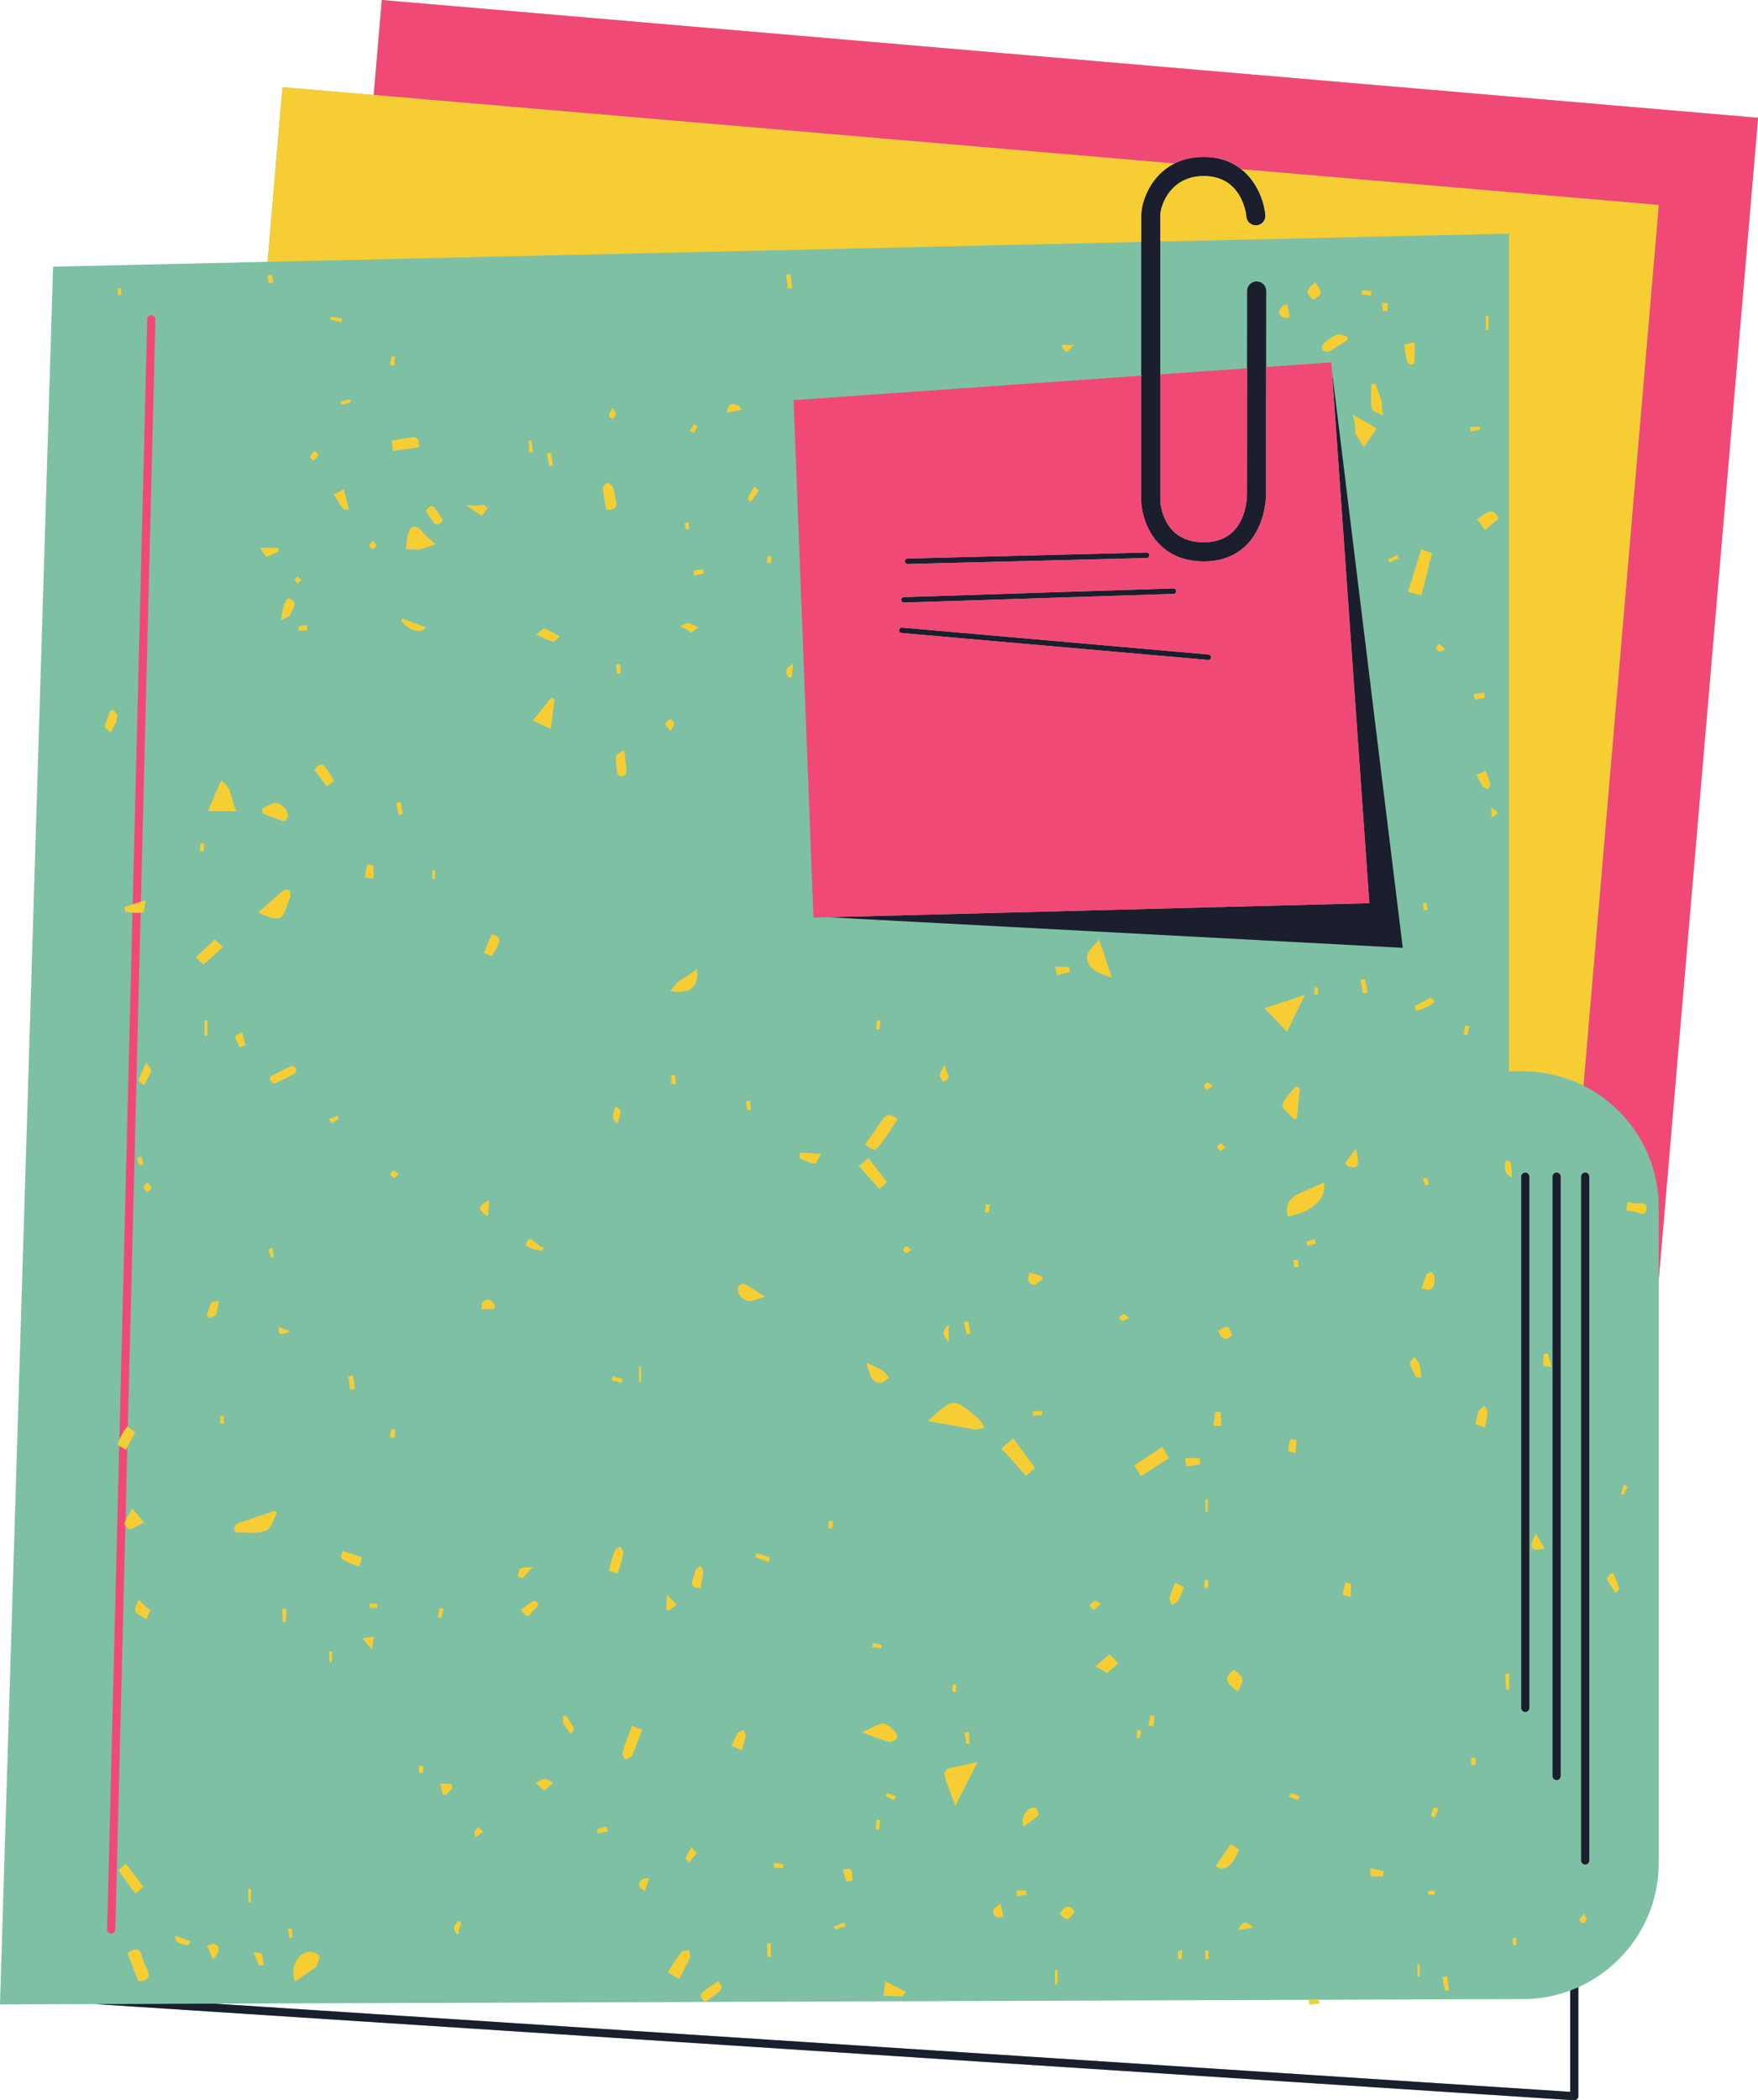
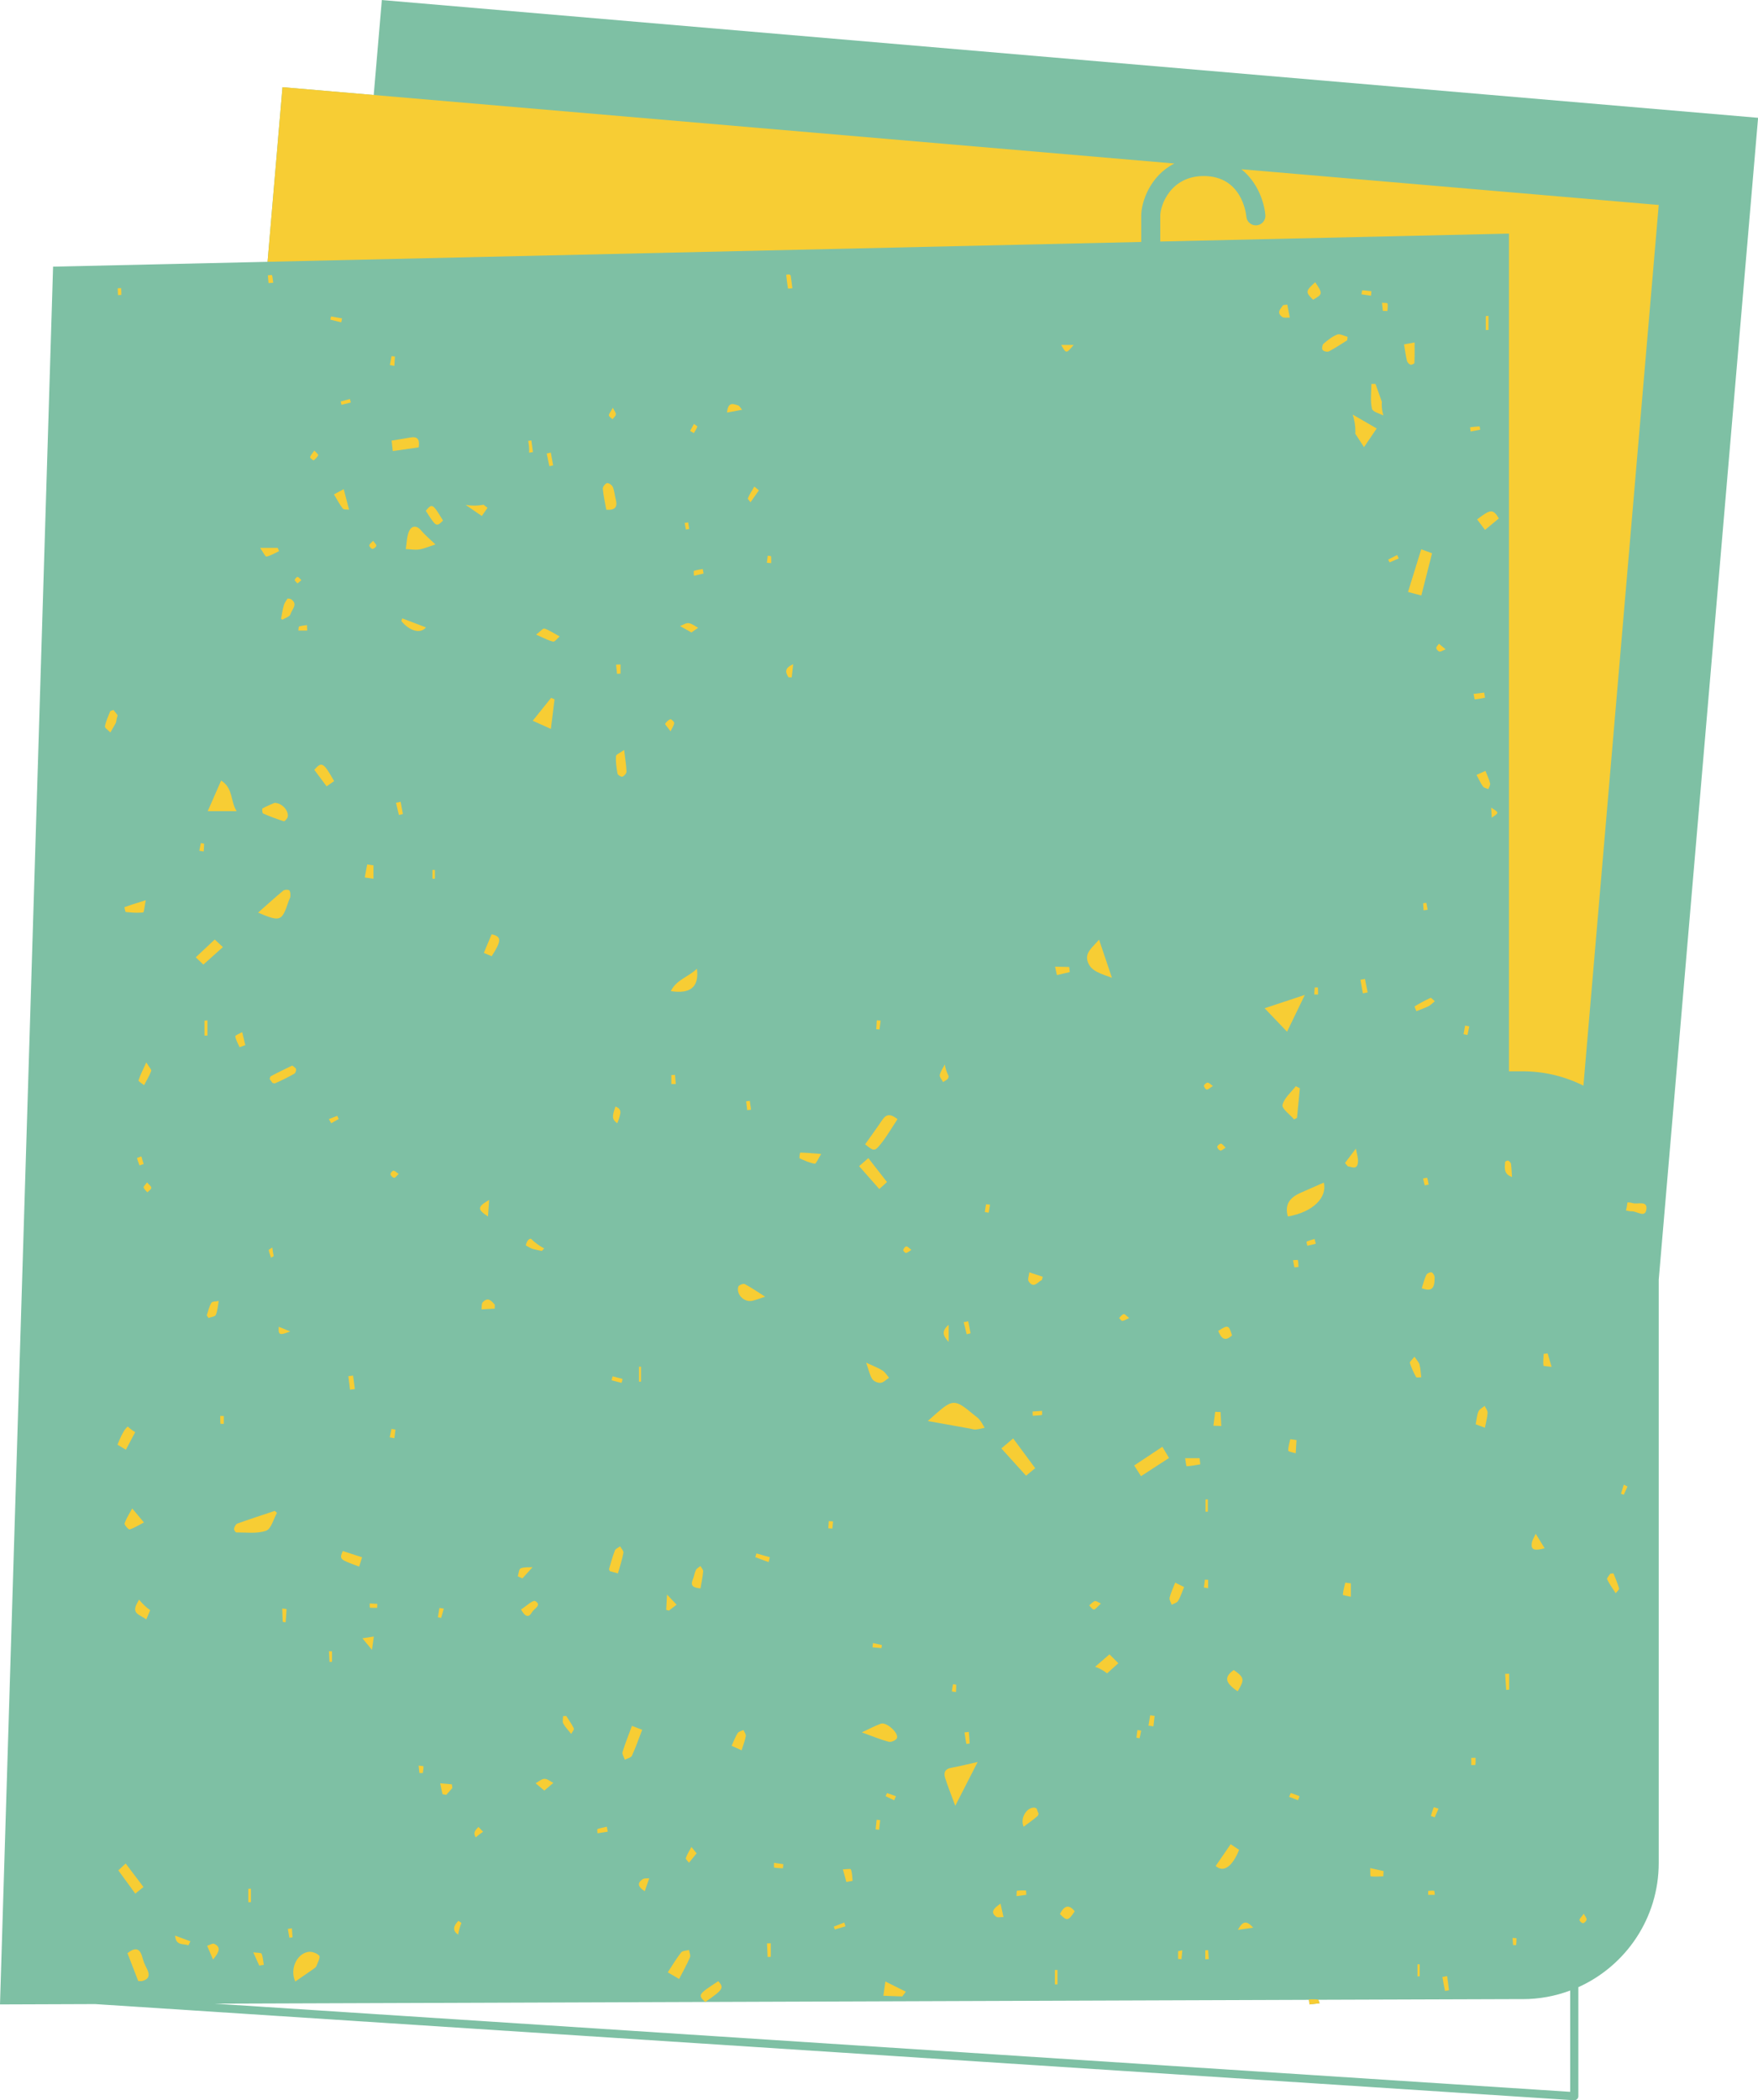
<svg xmlns="http://www.w3.org/2000/svg" height="498.1" preserveAspectRatio="xMidYMid meet" version="1.0" viewBox="0.0 0.0 417.1 498.1" width="417.1" zoomAndPan="magnify">
  <defs>
    <clipPath id="a">
      <path d="M 0 0 L 417.121 0 L 417.121 498.078 L 0 498.078 Z M 0 0" />
    </clipPath>
    <clipPath id="b">
-       <path d="M 22 37 L 378 37 L 378 498.078 L 22 498.078 Z M 22 37" />
-     </clipPath>
+       </clipPath>
    <clipPath id="c">
-       <path d="M 25 0 L 417.121 0 L 417.121 459 L 25 459 Z M 25 0" />
-     </clipPath>
+       </clipPath>
  </defs>
  <g>
    <g clip-path="url(#a)" id="change1_1">
      <path d="M 372.543 496.082 L 50.918 475.172 L 167.316 474.766 L 167.328 474.773 C 167.34 474.773 167.348 474.766 167.348 474.766 L 310.566 474.262 C 310.609 474.629 310.648 474.984 310.684 475.352 C 311.484 475.258 312.281 475.172 313.086 475.078 C 312.973 474.816 312.879 474.391 312.754 474.25 L 358.016 474.098 L 361.246 474.098 C 365.219 474.098 369.027 473.375 372.543 472.055 Z M 90.594 0.008 L 88.668 22.527 L 67.016 20.68 L 63.48 62.09 L 12.594 63.238 L 0 475.352 L 22.562 475.27 L 373.453 498.078 L 373.516 498.078 C 373.754 498.078 373.996 497.996 374.172 497.816 C 374.371 497.641 374.477 497.379 374.477 497.117 L 374.477 471.262 C 385.723 466.199 393.547 454.914 393.547 441.797 L 393.547 303.492 L 417.121 27.938 L 90.594 0.008" fill="#7ec0a4" />
    </g>
    <g clip-path="url(#b)" id="change2_1">
-       <path d="M 285.59 41.75 C 294.531 41.75 295.617 50.41 295.711 51.395 C 295.824 52.637 296.926 53.555 298.16 53.441 C 299.402 53.332 300.324 52.234 300.215 50.992 C 299.949 47.949 298.375 43.188 294.512 40.137 C 292.328 38.41 289.422 37.227 285.59 37.227 C 282.832 37.227 280.535 37.82 278.629 38.777 C 272.871 41.672 270.762 47.902 270.762 51.191 L 270.762 118.762 C 270.762 118.789 270.762 118.82 270.762 118.852 C 270.957 123.789 274.305 133.137 285.59 133.137 C 289.758 133.137 293.176 131.828 295.742 129.254 C 300.344 124.637 300.371 117.621 300.371 117.336 L 300.398 87.02 L 300.414 69.008 C 300.414 67.758 299.402 66.742 298.152 66.742 C 298.152 66.742 298.152 66.742 298.148 66.742 C 296.902 66.742 295.891 67.754 295.891 69.004 L 295.875 87.336 L 295.848 117.336 C 295.844 118.488 295.531 128.613 285.59 128.613 C 276.133 128.613 275.344 119.867 275.281 118.707 L 275.281 51.191 C 275.281 48.672 277.727 41.75 285.59 41.75 Z M 215.352 133.754 C 215.355 133.754 215.359 133.754 215.367 133.754 L 272.055 132.328 C 272.41 132.32 272.691 132.023 272.684 131.668 C 272.676 131.316 272.387 131.039 272.035 131.039 C 272.031 131.039 272.027 131.039 272.02 131.039 L 215.336 132.461 C 214.977 132.473 214.695 132.77 214.703 133.125 C 214.715 133.477 215.004 133.754 215.352 133.754 Z M 214.469 142.898 C 214.477 142.898 214.48 142.898 214.488 142.898 L 278.438 140.84 C 278.793 140.824 279.074 140.527 279.062 140.172 C 279.051 139.82 278.766 139.547 278.418 139.547 C 278.41 139.547 278.402 139.547 278.398 139.547 L 214.445 141.609 C 214.09 141.617 213.812 141.918 213.824 142.273 C 213.832 142.621 214.117 142.898 214.469 142.898 Z M 286.734 155.219 L 214.016 148.836 C 213.668 148.805 213.348 149.066 213.312 149.426 C 213.285 149.777 213.547 150.094 213.902 150.125 L 286.621 156.504 C 286.641 156.508 286.66 156.508 286.68 156.508 C 287.012 156.508 287.293 156.254 287.32 155.914 C 287.352 155.562 287.09 155.246 286.734 155.219 Z M 196.492 217.523 L 196.488 217.527 L 332.816 224.773 L 316.02 87.953 L 316.016 87.953 L 324.883 214.188 Z M 361.891 405.996 C 362.426 405.996 362.855 405.566 362.855 405.027 L 362.855 279.059 C 362.855 278.527 362.426 278.09 361.891 278.09 C 361.355 278.09 360.918 278.527 360.918 279.059 L 360.918 405.027 C 360.918 405.566 361.355 405.996 361.891 405.996 Z M 368.348 421.18 C 368.348 421.715 368.781 422.148 369.316 422.148 C 369.855 422.148 370.285 421.715 370.285 421.18 L 370.285 279.047 C 370.285 278.512 369.855 278.074 369.316 278.074 C 368.781 278.074 368.348 278.512 368.348 279.047 Z M 377.07 279.047 C 377.07 278.512 376.637 278.074 376.102 278.074 C 375.566 278.074 375.133 278.512 375.133 279.047 L 375.133 441.207 C 375.133 441.742 375.566 442.18 376.102 442.18 C 376.637 442.18 377.07 441.742 377.07 441.207 Z M 374.477 471.262 L 374.477 497.117 C 374.477 497.379 374.371 497.641 374.172 497.816 C 373.996 497.996 373.754 498.078 373.516 498.078 L 373.453 498.078 L 22.562 475.27 L 50.918 475.172 L 372.543 496.082 L 372.543 472.055 C 373.199 471.816 373.852 471.543 374.477 471.262" fill="#1a1e2d" />
-     </g>
+       </g>
    <g clip-path="url(#c)" id="change3_1">
      <path d="M 26.371 458.555 C 26.379 458.555 26.387 458.555 26.395 458.555 C 26.918 458.555 27.348 458.137 27.363 457.605 L 29.746 361.793 C 29.613 361.586 29.527 361.391 29.559 361.277 C 29.617 361.09 29.699 360.906 29.777 360.719 L 30.211 343.16 C 30.098 343.379 29.984 343.586 29.867 343.809 C 29.27 343.449 28.766 343.145 28.281 342.855 L 25.426 457.559 C 25.41 458.094 25.836 458.539 26.371 458.555 Z M 30.301 338.309 C 30.312 338.316 30.324 338.324 30.332 338.332 L 33.367 216.434 C 32.727 216.473 32.078 216.465 31.43 216.422 L 28.316 341.539 C 29.008 339.91 29.645 338.848 30.301 338.309 Z M 36.871 75.762 C 36.887 75.227 36.461 74.781 35.926 74.77 C 35.379 74.746 34.945 75.18 34.93 75.715 L 31.477 214.469 C 32.074 214.277 32.719 214.074 33.43 213.855 Z M 287.324 155.914 C 287.355 155.559 287.094 155.246 286.738 155.215 L 214.012 148.836 C 213.664 148.801 213.352 149.062 213.32 149.418 C 213.289 149.773 213.551 150.09 213.906 150.117 L 286.625 156.5 C 286.645 156.512 286.652 156.512 286.676 156.512 C 287.012 156.512 287.293 156.25 287.324 155.914 Z M 213.82 142.273 C 213.832 142.621 214.113 142.902 214.473 142.902 C 214.473 142.902 214.48 142.902 214.492 142.902 L 278.434 140.84 C 278.789 140.82 279.07 140.527 279.062 140.172 C 279.051 139.816 278.77 139.547 278.41 139.547 C 278.41 139.547 278.402 139.547 278.391 139.547 L 214.449 141.605 C 214.094 141.617 213.812 141.918 213.82 142.273 Z M 214.699 133.121 C 214.711 133.48 215.004 133.75 215.352 133.75 C 215.359 133.75 215.359 133.75 215.371 133.75 L 272.055 132.328 C 272.41 132.316 272.691 132.023 272.68 131.668 C 272.672 131.312 272.387 131.039 272.031 131.039 L 272.02 131.039 L 215.34 132.465 C 214.973 132.473 214.699 132.766 214.699 133.121 Z M 324.887 214.188 L 196.488 217.523 L 192.996 217.617 L 188.27 94.891 L 270.758 89.098 L 270.758 118.762 C 270.758 118.793 270.758 118.824 270.766 118.855 C 270.953 123.793 274.301 133.133 285.59 133.133 C 289.762 133.133 293.172 131.824 295.746 129.254 C 300.348 124.641 300.367 117.621 300.367 117.34 L 300.398 87.016 L 315.867 85.938 L 316.016 87.957 Z M 285.59 128.613 C 295.531 128.613 295.844 118.488 295.848 117.336 L 295.875 87.336 L 275.281 88.781 L 275.281 118.707 C 275.344 119.867 276.133 128.613 285.59 128.613 Z M 278.629 38.777 L 88.664 22.527 L 90.594 0.004 L 417.117 27.938 L 393.547 303.492 L 393.547 286.359 C 393.547 273.711 386.27 262.766 375.68 257.465 L 393.547 48.609 L 294.512 40.137 C 292.328 38.41 289.422 37.227 285.59 37.227 C 282.832 37.227 280.535 37.82 278.629 38.777" fill="#f14975" />
    </g>
    <g id="change4_1">
      <path d="M 163.273 123.891 C 162.996 123.934 162.719 123.977 162.441 124.02 C 162.539 124.539 162.637 125.059 162.734 125.578 C 162.992 125.535 163.254 125.492 163.512 125.449 C 163.434 124.93 163.352 124.41 163.273 123.891 Z M 27.996 69.984 C 28.273 69.969 28.781 69.965 28.781 69.941 C 28.801 69.406 28.766 68.871 28.738 68.332 C 28.469 68.344 28.199 68.355 27.926 68.367 C 27.953 68.906 27.973 69.445 27.996 69.984 Z M 70.621 136.812 C 70.465 136.762 69.988 137.223 69.918 137.512 C 69.875 137.711 70.289 138.012 70.582 138.371 C 70.969 138.043 71.234 137.816 71.5 137.59 C 71.215 137.316 70.961 136.926 70.621 136.812 Z M 386.133 352.523 C 385.844 352.379 385.551 352.23 385.262 352.086 C 385.035 352.805 384.812 353.52 384.59 354.238 C 384.812 354.324 385.031 354.406 385.254 354.488 C 385.547 353.836 385.84 353.18 386.133 352.523 Z M 103.188 208.383 C 103.188 207.695 103.188 207.008 103.188 206.32 C 102.988 206.32 102.797 206.32 102.602 206.32 C 102.602 207.008 102.602 207.695 102.602 208.383 C 102.797 208.383 102.988 208.383 103.188 208.383 Z M 177.277 263.27 C 177.582 263.234 177.887 263.199 178.188 263.16 C 178.094 262.465 177.996 261.766 177.898 261.066 C 177.609 261.105 177.32 261.141 177.031 261.18 C 177.113 261.875 177.195 262.574 177.277 263.27 Z M 374.754 455.355 C 374.797 455.656 375.352 456.125 375.613 456.086 C 375.938 456.035 376.383 455.555 376.426 455.219 C 376.469 454.871 376.094 454.473 375.77 453.836 C 375.156 454.703 374.711 455.062 374.754 455.355 Z M 53.105 337.676 C 53.105 337.051 53.105 336.43 53.105 335.805 C 52.824 335.797 52.539 335.789 52.258 335.781 C 52.258 336.402 52.242 337.023 52.293 337.641 C 52.297 337.676 52.824 337.664 53.105 337.676 Z M 182.93 131.906 C 182.922 131.84 182.418 131.836 182.145 131.801 C 182.074 132.352 182.012 132.906 181.945 133.461 C 182.285 133.488 182.629 133.516 182.969 133.543 C 182.969 132.996 182.996 132.445 182.93 131.906 Z M 208.938 242.043 C 208.633 242.023 208.324 242.004 208.023 241.98 C 207.98 242.684 207.938 243.383 207.895 244.082 C 208.152 244.102 208.41 244.117 208.668 244.137 C 208.758 243.438 208.848 242.738 208.938 242.043 Z M 87.621 129.344 C 87.602 129.621 88.113 130.184 88.367 130.172 C 88.707 130.152 89.227 129.742 89.289 129.426 C 89.344 129.145 88.879 128.762 88.52 128.25 C 88.109 128.715 87.645 129.016 87.621 129.344 Z M 312.684 234.195 C 312.68 234.164 311.938 234.145 311.934 234.176 C 311.859 234.727 311.844 235.281 311.812 235.84 C 312.117 235.844 312.414 235.852 312.719 235.859 C 312.719 235.305 312.734 234.746 312.684 234.195 Z M 208.582 433.922 C 208.664 433.164 208.742 432.402 208.828 431.641 C 208.551 431.613 208.273 431.586 207.992 431.555 C 207.914 432.316 207.828 433.074 207.742 433.836 C 208.023 433.863 208.305 433.895 208.582 433.922 Z M 80.012 264.621 C 79.352 264.883 78.691 265.148 78.031 265.41 C 78.215 265.73 78.398 266.055 78.586 266.375 C 79.176 266.043 79.77 265.711 80.359 265.379 C 80.242 265.125 80.125 264.871 80.012 264.621 Z M 289.547 272.852 C 289.871 272.902 290.262 272.484 290.797 272.172 C 290.316 271.73 290.02 271.242 289.684 271.215 C 289.395 271.188 288.828 271.672 288.809 271.961 C 288.785 272.258 289.242 272.809 289.547 272.852 Z M 270.738 410.418 C 270.453 410.367 270.168 410.316 269.883 410.27 C 269.785 410.875 269.68 411.48 269.629 412.09 C 269.625 412.113 270.371 412.242 270.375 412.223 C 270.527 411.629 270.633 411.023 270.738 410.418 Z M 338.414 214.113 C 338.16 214.141 337.906 214.164 337.656 214.191 C 337.688 214.754 337.723 215.316 337.758 215.879 C 338.078 215.836 338.398 215.789 338.723 215.742 C 338.621 215.203 338.52 214.656 338.414 214.113 Z M 47.656 199.941 C 47.531 200.547 47.41 201.148 47.289 201.754 C 47.633 201.812 47.977 201.871 48.32 201.93 C 48.367 201.324 48.438 200.719 48.426 200.113 C 48.422 200.051 47.926 200 47.656 199.941 Z M 226.109 399.438 C 225.984 399.992 225.914 400.562 225.836 401.129 C 226.156 401.18 226.48 401.227 226.801 401.273 C 226.836 400.695 226.887 400.117 226.863 399.539 C 226.863 399.492 226.113 399.414 226.109 399.438 Z M 78.188 394.129 C 78.383 394.121 78.578 394.113 78.773 394.105 C 78.773 393.27 78.773 392.441 78.773 391.609 C 78.531 391.602 78.289 391.602 78.047 391.598 C 78.094 392.441 78.141 393.285 78.188 394.129 Z M 207.008 390.66 C 207.711 390.727 208.414 390.793 209.121 390.855 C 209.16 390.617 209.199 390.379 209.242 390.137 C 208.535 389.973 207.832 389.809 207.125 389.645 C 207.09 389.984 207.047 390.324 207.008 390.66 Z M 329.359 132.707 C 329.469 132.93 329.578 133.152 329.688 133.371 C 330.414 133.062 331.141 132.746 331.867 132.434 C 331.742 132.164 331.613 131.891 331.488 131.621 C 330.777 131.984 330.07 132.348 329.359 132.707 Z M 358.988 461.266 C 359.23 461.277 359.473 461.281 359.719 461.293 C 359.758 460.746 359.82 460.203 359.797 459.664 C 359.797 459.625 359.184 459.609 358.855 459.582 C 358.898 460.145 358.941 460.707 358.988 461.266 Z M 214.949 297.133 C 215.324 297.098 215.668 296.754 216.238 296.414 C 215.703 296.023 215.363 295.582 215.035 295.59 C 214.762 295.594 214.387 296.098 214.285 296.445 C 214.234 296.609 214.734 297.152 214.949 297.133 Z M 338.852 448.43 C 338.852 448.742 338.848 449.055 338.844 449.363 C 339.363 449.363 339.887 449.363 340.41 449.363 C 340.363 449.031 340.367 448.43 340.262 448.406 C 339.812 448.32 339.324 448.406 338.852 448.43 Z M 342.98 153.988 C 342.039 153.199 341.727 152.938 341.41 152.672 C 341.176 153.008 340.754 153.359 340.766 153.691 C 340.773 153.988 341.234 154.477 341.543 154.516 C 341.926 154.562 342.355 154.238 342.98 153.988 Z M 93.574 341.074 C 93.656 340.391 93.742 339.703 93.824 339.02 C 93.512 338.973 93.203 338.922 92.887 338.875 C 92.742 339.535 92.602 340.199 92.457 340.863 C 92.828 340.934 93.203 341.008 93.574 341.074 Z M 68.297 457.441 C 68.418 458.145 68.535 458.844 68.656 459.543 C 68.906 459.508 69.156 459.473 69.406 459.441 C 69.355 458.73 69.305 458.02 69.258 457.309 C 68.938 457.355 68.617 457.398 68.297 457.441 Z M 92.645 278.484 C 92.715 278.824 93.188 279.301 93.508 279.316 C 93.805 279.336 94.129 278.816 94.586 278.402 C 94.059 278.047 93.707 277.629 93.348 277.629 C 93.094 277.625 92.594 278.234 92.645 278.484 Z M 286.312 258.395 C 286.648 258.422 287.023 258.008 287.766 257.547 C 287.223 257.176 286.879 256.754 286.531 256.754 C 286.223 256.75 285.691 257.184 285.656 257.473 C 285.621 257.77 286.051 258.367 286.312 258.395 Z M 338.613 279.32 C 338.598 279.27 337.973 279.418 337.633 279.477 C 337.762 280.02 337.895 280.566 338.023 281.109 C 338.336 281.051 338.648 280.992 338.961 280.934 C 338.859 280.391 338.789 279.84 338.613 279.32 Z M 285.961 462.516 C 285.961 463.223 285.961 463.93 285.961 464.637 C 286.238 464.625 286.516 464.617 286.793 464.605 C 286.742 463.898 286.688 463.188 286.637 462.48 C 286.41 462.492 286.184 462.504 285.961 462.516 Z M 146.113 98.289 C 146.16 97.902 145.773 97.465 145.402 96.688 C 144.812 97.789 144.41 98.195 144.465 98.52 C 144.523 98.859 145.023 99.121 145.328 99.418 C 145.605 99.043 146.066 98.688 146.113 98.289 Z M 81.031 96.008 C 81.766 95.82 82.504 95.637 83.238 95.449 C 83.172 95.18 83.098 94.906 83.027 94.633 C 82.293 94.824 81.555 95.016 80.82 95.211 C 80.891 95.477 80.961 95.742 81.031 96.008 Z M 350.098 416.863 C 349.758 416.871 349.414 416.879 349.074 416.887 C 349.074 417.453 349.074 418.02 349.074 418.586 C 349.414 418.57 350.043 418.598 350.051 418.535 C 350.129 417.984 350.098 417.422 350.098 416.863 Z M 104.664 383.68 C 104.871 382.949 105.082 382.219 105.289 381.488 C 104.949 381.438 104.605 381.383 104.262 381.332 C 104.141 382.066 104.02 382.805 103.898 383.539 C 104.156 383.59 104.406 383.633 104.664 383.68 Z M 286.645 374.66 C 286.387 374.648 286.129 374.633 285.867 374.617 C 285.793 375.238 285.719 375.859 285.641 376.48 C 285.977 376.539 286.309 376.594 286.645 376.648 C 286.645 375.988 286.645 375.324 286.645 374.66 Z M 99.512 420.484 C 99.777 420.484 100.047 420.484 100.316 420.484 C 100.383 419.953 100.508 419.41 100.465 418.887 C 100.453 418.801 99.719 418.773 99.32 418.719 C 99.383 419.309 99.445 419.895 99.512 420.484 Z M 347.609 243.211 C 347.484 243.898 347.359 244.582 347.238 245.266 C 347.551 245.324 347.863 245.387 348.176 245.449 C 348.316 244.766 348.453 244.086 348.594 243.406 C 348.266 243.34 347.938 243.277 347.609 243.211 Z M 197.656 360.805 C 197.312 360.781 196.977 360.762 196.637 360.738 C 196.602 361.305 196.566 361.867 196.531 362.434 C 196.852 362.461 197.168 362.484 197.488 362.512 C 197.543 361.941 197.602 361.375 197.656 360.805 Z M 125.332 104.562 C 125.469 105.312 125.555 106.078 125.555 106.859 C 125.555 107.031 125.531 107.195 125.527 107.363 C 125.832 107.312 126.137 107.262 126.441 107.211 C 126.316 106.293 126.188 105.367 126.062 104.449 C 125.816 104.488 125.574 104.527 125.332 104.562 Z M 164.645 100.539 C 164.344 101.094 164.039 101.648 163.734 102.203 C 164.031 102.371 164.328 102.539 164.625 102.711 C 164.914 102.203 165.258 101.719 165.449 101.172 C 165.484 101.07 164.93 100.758 164.645 100.539 Z M 73.559 108.43 C 73.512 108.578 74.344 109.23 74.414 109.176 C 74.852 108.848 75.277 108.426 75.504 107.941 C 75.574 107.793 75.02 107.348 74.578 106.844 C 74.141 107.484 73.73 107.918 73.559 108.43 Z M 197.824 456.902 C 197.902 457.129 197.98 457.355 198.059 457.582 C 198.902 457.336 199.75 457.086 200.594 456.836 C 200.5 456.531 200.402 456.23 200.312 455.926 C 199.48 456.25 198.652 456.574 197.824 456.902 Z M 78.375 75.805 C 79.238 76.016 80.098 76.23 80.957 76.441 C 81.023 76.133 81.09 75.82 81.156 75.508 C 80.285 75.352 79.414 75.195 78.543 75.035 C 78.484 75.293 78.43 75.547 78.375 75.805 Z M 234.891 285.688 C 234.566 285.656 233.973 285.555 233.965 285.602 C 233.812 286.203 233.746 286.824 233.66 287.438 C 233.965 287.492 234.27 287.539 234.57 287.59 C 234.68 286.957 234.785 286.32 234.891 285.688 Z M 307.926 298.824 C 307.906 298.75 307.18 298.848 306.777 298.859 C 306.891 299.426 307 299.992 307.109 300.559 C 307.43 300.531 307.746 300.504 308.066 300.48 C 308.035 299.922 308.055 299.355 307.926 298.824 Z M 92.5 86.578 C 92.852 86.641 93.207 86.703 93.562 86.762 C 93.609 86.023 93.656 85.285 93.703 84.547 C 93.434 84.516 93.168 84.48 92.902 84.449 C 92.766 85.156 92.633 85.871 92.5 86.578 Z M 145.105 327.332 C 145.898 327.535 146.688 327.742 147.48 327.945 C 147.559 327.637 147.637 327.324 147.715 327.012 C 146.926 326.805 146.133 326.598 145.344 326.391 C 145.266 326.703 145.184 327.02 145.105 327.332 Z M 279.52 462.73 L 279.52 464.574 C 279.785 464.586 280.047 464.598 280.312 464.609 C 280.379 463.922 280.445 463.234 280.516 462.543 C 280.461 462.543 280.406 462.543 280.355 462.539 C 280.078 462.617 279.805 462.68 279.52 462.73 Z M 266.281 313.25 C 266.73 313.211 267.156 312.902 267.902 312.566 C 267.266 312.086 266.855 311.57 266.605 311.637 C 266.184 311.75 265.867 312.238 265.512 312.57 C 265.77 312.816 266.047 313.27 266.281 313.25 Z M 64.824 67.062 C 64.742 66.453 64.695 65.836 64.535 65.246 C 64.516 65.18 63.895 65.273 63.551 65.293 C 63.602 65.906 63.652 66.516 63.707 67.129 C 64.078 67.109 64.453 67.086 64.824 67.062 Z M 348.789 101.324 C 348.828 101.66 348.871 102 348.91 102.336 C 349.672 102.191 350.434 102.051 351.191 101.906 C 351.137 101.633 351.07 101.117 351.023 101.117 C 350.277 101.148 349.535 101.246 348.789 101.324 Z M 353.926 193.91 C 355.719 192.73 355.719 192.73 353.797 191.535 C 353.844 192.418 353.879 193.066 353.926 193.91 Z M 87.758 381.258 C 88.324 381.328 88.906 381.301 89.484 381.301 C 89.492 380.984 89.5 380.664 89.512 380.352 C 88.91 380.32 88.316 380.293 87.715 380.262 C 87.727 380.609 87.703 381.246 87.758 381.258 Z M 159.277 254.953 C 159.277 255.66 159.277 256.371 159.277 257.074 C 159.629 257.078 159.984 257.078 160.34 257.082 C 160.277 256.359 160.219 255.633 160.156 254.906 C 159.863 254.922 159.57 254.941 159.277 254.953 Z M 33.098 276.383 C 33.422 276.273 33.75 276.164 34.074 276.059 C 33.895 275.453 33.719 274.848 33.539 274.242 C 33.18 274.375 32.504 274.582 32.516 274.629 C 32.652 275.227 32.891 275.801 33.098 276.383 Z M 147.223 159.75 C 147.223 159.023 147.223 158.301 147.223 157.578 C 146.871 157.59 146.52 157.605 146.164 157.621 C 146.242 158.348 146.316 159.066 146.395 159.793 C 146.672 159.777 146.945 159.762 147.223 159.75 Z M 340.176 428.594 C 339.895 429.258 339.699 429.961 339.488 430.656 C 339.789 430.77 340.094 430.875 340.395 430.988 C 340.699 430.301 341.004 429.613 341.309 428.926 C 340.914 428.809 340.195 428.551 340.176 428.594 Z M 329.176 73.762 C 329.203 73.156 329.324 72.527 329.199 71.957 C 329.168 71.812 328.348 71.844 327.887 71.797 C 327.953 72.441 328.02 73.086 328.086 73.73 C 328.449 73.742 328.812 73.75 329.176 73.762 Z M 307.961 426.922 C 308.082 426.609 308.207 426.297 308.332 425.98 C 307.648 425.711 306.973 425.426 306.27 425.223 C 306.223 425.207 305.996 425.809 305.852 426.121 C 306.555 426.387 307.258 426.656 307.961 426.922 Z M 212.148 426.945 C 212.289 426.625 212.43 426.309 212.566 425.988 C 211.875 425.727 211.188 425.449 210.48 425.234 C 210.434 425.223 210.234 425.707 210.109 425.961 C 210.789 426.289 211.473 426.617 212.148 426.945 Z M 311.891 293.816 C 311.254 294.016 310.605 294.184 310.004 294.461 C 309.93 294.492 310.105 295.094 310.168 295.43 C 310.84 295.273 311.512 295.117 312.18 294.965 C 312.082 294.582 311.988 294.199 311.891 293.816 Z M 72.887 149.543 C 72.867 149.109 72.848 148.676 72.832 148.246 C 72.203 148.34 71.555 148.375 70.965 148.574 C 70.816 148.625 70.848 149.203 70.797 149.543 C 71.492 149.543 72.191 149.543 72.887 149.543 Z M 35.902 281.684 C 35.922 281.336 35.344 280.953 34.883 280.418 C 34.492 280.965 34.008 281.363 34.074 281.609 C 34.195 282.047 34.656 282.387 34.973 282.77 C 35.305 282.41 35.879 282.062 35.902 281.684 Z M 244.984 334.75 C 245.004 335.086 245.02 335.422 245.031 335.754 C 245.762 335.707 246.492 335.684 247.207 335.566 C 247.273 335.555 247.234 334.926 247.246 334.59 C 246.492 334.641 245.738 334.695 244.984 334.75 Z M 152.082 327.648 C 152.082 326.469 152.082 325.293 152.082 324.117 C 151.93 324.113 151.773 324.109 151.617 324.109 C 151.617 325.297 151.617 326.484 151.617 327.672 C 151.773 327.664 151.93 327.656 152.082 327.648 Z M 183.656 442.891 C 184.344 443.02 185.055 443.031 185.754 443.074 C 185.785 442.746 185.816 442.418 185.848 442.094 C 185.113 441.984 184.379 441.871 183.645 441.766 C 183.645 442.156 183.582 442.875 183.656 442.891 Z M 230.062 413.477 C 230.023 412.559 229.941 411.641 229.859 410.719 C 229.52 410.758 229.18 410.801 228.84 410.844 C 228.969 411.75 229.094 412.66 229.266 413.562 C 229.27 413.586 230.062 413.496 230.062 413.477 Z M 66.141 314.648 C 66 316.609 66.297 316.77 68.855 315.746 C 67.621 315.25 66.914 314.961 66.141 314.648 Z M 336.309 465.836 C 336.309 466.789 336.309 467.746 336.309 468.699 C 336.48 468.691 336.656 468.688 336.832 468.68 C 336.832 467.73 336.832 466.785 336.832 465.832 C 336.656 465.836 336.48 465.836 336.309 465.836 Z M 261.203 380.281 C 260.547 379.996 260.066 379.598 259.758 379.703 C 259.254 379.871 258.863 380.375 258.426 380.734 C 258.793 381.082 259.141 381.672 259.531 381.703 C 259.871 381.73 260.262 381.121 261.203 380.281 Z M 325.371 69.062 C 324.648 68.977 323.93 68.871 323.203 68.852 C 323.152 68.852 323.078 69.469 323.02 69.801 C 323.777 69.91 324.531 70.016 325.289 70.125 C 325.316 69.773 325.348 69.418 325.371 69.062 Z M 143.98 433.207 C 143.23 433.383 142.469 433.516 141.746 433.77 C 141.648 433.805 141.754 434.418 141.762 434.762 C 142.574 434.633 143.383 434.508 144.195 434.383 C 144.121 433.988 144.051 433.598 143.98 433.207 Z M 272.887 406.781 C 272.754 407.605 272.617 408.426 272.484 409.242 C 272.875 409.301 273.262 409.355 273.652 409.406 C 273.75 408.578 273.852 407.754 273.945 406.926 C 273.594 406.879 273.238 406.828 272.887 406.781 Z M 230.281 316.191 C 230.094 315.246 229.902 314.297 229.715 313.344 C 229.355 313.414 229.004 313.484 228.645 313.555 C 228.883 314.512 229.117 315.469 229.352 316.422 C 229.66 316.348 229.973 316.27 230.281 316.191 Z M 251.77 81.812 C 252.973 83.902 252.973 83.902 254.727 81.812 C 253.594 81.812 252.762 81.812 251.77 81.812 Z M 95.586 193.055 C 95.41 192.086 95.23 191.113 95.055 190.145 C 94.688 190.227 94.324 190.301 93.957 190.383 C 94.184 191.344 94.41 192.305 94.641 193.27 C 94.957 193.195 95.27 193.125 95.586 193.055 Z M 286.02 358.496 C 286.203 358.496 286.387 358.496 286.57 358.496 C 286.57 357.527 286.57 356.559 286.57 355.59 C 286.387 355.594 286.203 355.594 286.02 355.594 C 286.02 356.562 286.02 357.531 286.02 358.496 Z M 312.754 474.25 C 312.73 474.23 312.711 474.199 312.691 474.199 C 311.988 474.098 311.27 474.148 310.555 474.148 C 310.555 474.191 310.566 474.23 310.566 474.262 C 310.609 474.629 310.648 474.984 310.684 475.352 C 311.484 475.258 312.281 475.172 313.086 475.078 C 312.973 474.816 312.879 474.391 312.754 474.25 Z M 241.301 448.391 C 241.188 448.41 241.211 449.227 241.172 449.672 C 241.949 449.566 242.727 449.465 243.504 449.359 C 243.48 449.02 243.461 448.676 243.438 448.332 C 242.727 448.332 241.996 448.273 241.301 448.391 Z M 159.051 170.566 C 158.559 170.746 158.105 171.188 157.812 171.641 C 157.73 171.773 158.262 172.293 159.094 173.438 C 159.492 172.586 159.902 172.043 159.957 171.461 C 159.984 171.172 159.234 170.496 159.051 170.566 Z M 293.699 457.676 C 295.109 457.469 295.996 457.336 297.328 457.145 C 295.82 455.5 294.91 455.41 293.699 457.676 Z M 166.734 134.945 C 166.031 135.074 165.312 135.148 164.645 135.387 C 164.52 135.434 164.637 136.141 164.641 136.543 C 165.402 136.367 166.164 136.191 166.93 136.012 C 166.863 135.656 166.801 135.301 166.734 134.945 Z M 130.684 107.336 C 130.359 107.406 130.035 107.48 129.711 107.551 C 129.922 108.551 130.129 109.555 130.34 110.555 C 130.637 110.492 130.938 110.434 131.234 110.371 C 131.051 109.359 130.867 108.348 130.684 107.336 Z M 58.918 451.098 C 59.125 451.094 59.332 451.094 59.535 451.094 C 59.535 450.027 59.535 448.965 59.535 447.898 C 59.332 447.914 59.125 447.926 58.918 447.938 C 58.918 448.992 58.918 450.043 58.918 451.098 Z M 182.125 464.102 C 182.375 464.09 182.629 464.078 182.879 464.066 C 182.879 462.996 182.879 461.926 182.879 460.855 C 182.574 460.867 182.273 460.875 181.973 460.883 C 182.02 461.957 182.074 463.031 182.125 464.102 Z M 353.16 74.914 C 352.941 74.93 352.723 74.945 352.504 74.965 C 352.504 76.062 352.504 77.16 352.504 78.258 C 352.723 78.258 352.941 78.254 353.16 78.25 C 353.16 77.137 353.16 76.023 353.16 74.914 Z M 82.656 326.363 C 82.785 327.43 82.914 328.5 83.047 329.566 C 83.43 329.52 83.812 329.469 84.195 329.422 C 84.051 328.355 83.91 327.285 83.766 326.219 C 83.398 326.27 83.027 326.316 82.656 326.363 Z M 342.223 468.836 C 342.414 469.941 342.598 471.047 342.836 472.141 C 342.84 472.16 343.77 472.016 343.77 471.996 C 343.664 470.875 343.504 469.758 343.348 468.637 C 342.977 468.703 342.598 468.77 342.223 468.836 Z M 88.254 391.262 C 88.461 389.781 88.578 388.941 88.695 388.105 C 87.949 388.219 87.207 388.336 85.984 388.523 C 86.863 389.582 87.285 390.094 88.254 391.262 Z M 179.195 369.281 C 180.254 369.676 181.312 370.066 182.367 370.461 C 182.461 370.07 182.551 369.684 182.645 369.297 C 181.59 368.996 180.527 368.695 179.473 368.395 C 179.379 368.691 179.289 368.984 179.195 369.281 Z M 250.281 470.602 C 250.484 470.598 250.691 470.598 250.898 470.594 C 250.898 469.457 250.898 468.324 250.898 467.188 C 250.691 467.188 250.484 467.188 250.281 467.191 C 250.281 468.328 250.281 469.465 250.281 470.602 Z M 349.617 164.551 C 349.711 165.008 349.84 165.867 349.895 165.863 C 350.715 165.801 351.523 165.617 352.336 165.461 C 352.27 165.059 352.207 164.656 352.141 164.254 C 351.301 164.352 350.457 164.449 349.617 164.551 Z M 49.227 241.988 C 48.988 242.008 48.75 242.023 48.512 242.043 C 48.512 243.227 48.512 244.414 48.512 245.598 C 48.75 245.598 48.988 245.598 49.227 245.598 C 49.227 244.395 49.227 243.191 49.227 241.988 Z M 187.082 160.617 C 187.332 160.629 187.586 160.637 187.836 160.648 C 187.957 159.605 188.078 158.566 188.199 157.523 C 185.945 158.496 186.422 159.555 187.082 160.617 Z M 67.762 384.742 C 67.848 383.68 67.949 382.641 67.98 381.598 C 67.98 381.562 67.316 381.508 66.957 381.465 C 66.992 382.516 67.027 383.562 67.074 384.613 C 67.074 384.629 67.207 384.641 67.762 384.742 Z M 324.484 235.355 C 324.273 234.285 324.062 233.219 323.848 232.152 C 323.492 232.219 323.137 232.289 322.777 232.359 C 322.969 233.43 323.156 234.504 323.348 235.574 C 323.727 235.504 324.105 235.426 324.484 235.355 Z M 368.125 324.156 C 367.73 322.82 367.461 321.891 367.188 320.965 C 366.871 321.004 366.559 321.039 366.242 321.074 C 366.199 322.004 366.086 322.941 366.184 323.855 C 366.195 323.988 367.195 324.02 368.125 324.156 Z M 158.059 381.777 C 158.277 381.836 158.492 381.895 158.715 381.957 C 159.277 381.52 159.844 381.082 160.531 380.551 C 159.828 379.809 159.316 379.273 158.254 378.152 C 158.164 379.82 158.109 380.801 158.059 381.777 Z M 358.062 400.707 C 358.062 399.441 358.062 398.18 358.062 396.918 C 357.742 396.93 357.426 396.945 357.105 396.965 C 357.188 398.23 357.27 399.492 357.352 400.762 C 357.586 400.742 357.824 400.727 358.062 400.707 Z M 152.977 448.5 C 153.371 447.355 153.699 446.398 154.031 445.441 C 153.508 445.5 152.871 445.391 152.484 445.652 C 151.461 446.344 150.941 447.211 152.977 448.5 Z M 44.695 461.34 C 44.855 461.023 45.016 460.707 45.176 460.391 C 43.965 459.938 42.754 459.484 41.539 459.031 C 41.746 461.551 43.516 460.859 44.695 461.34 Z M 60.094 463 C 60.719 464.391 61.113 465.266 61.508 466.141 C 61.871 466.086 62.227 466.027 62.586 465.969 C 62.434 465.078 62.398 464.141 62.062 463.328 C 61.957 463.066 61.043 463.141 60.094 463 Z M 225.078 318.246 C 225.078 317.09 225.078 315.934 225.078 314.18 C 223.074 315.855 224.004 317.051 225.078 318.246 Z M 187.996 68.367 C 187.867 67.355 187.746 66.344 187.59 65.336 C 187.574 65.234 187.367 65.16 187.246 65.074 C 187.008 65.102 186.77 65.121 186.527 65.148 C 186.656 66.246 186.773 67.344 186.957 68.43 C 186.965 68.469 187.637 68.395 187.996 68.367 Z M 180.055 116.281 C 179.574 115.891 179.27 115.641 178.969 115.391 C 178.441 116.305 177.867 117.195 177.445 118.148 C 177.359 118.344 177.844 118.785 178.062 119.113 C 178.691 118.223 179.32 117.328 180.055 116.281 Z M 175.074 96.125 C 174.086 95.859 172.742 95.098 172.496 97.84 C 173.887 97.578 174.973 97.379 176.059 97.176 C 175.734 96.812 175.469 96.227 175.074 96.125 Z M 104.984 425.492 C 105.277 425.547 105.574 425.605 105.867 425.66 C 106.355 425.121 106.84 424.582 107.324 424.039 C 107.285 423.746 107.246 423.453 107.211 423.164 C 106.285 423.082 105.363 422.996 104.441 422.914 C 104.621 423.773 104.805 424.633 104.984 425.492 Z M 116.043 284.566 C 113.227 286.227 113.199 286.793 115.777 288.488 C 115.867 287.105 115.938 286.059 116.043 284.566 Z M 146.035 262.41 C 145.145 264.848 145.215 265.5 146.465 266.387 C 147.516 263.602 147.457 263.059 146.035 262.41 Z M 108.691 458.797 C 108.855 457.844 109.113 456.918 109.477 456.039 C 109.27 455.867 109.035 455.699 108.758 455.527 C 107.617 456.719 107.223 457.777 108.691 458.797 Z M 162.719 440.637 C 162.629 440.891 163.199 441.375 163.469 441.75 C 164.02 441.066 164.57 440.387 165.273 439.52 C 164.719 438.836 164.383 438.426 164.051 438.012 C 163.586 438.883 163.039 439.719 162.719 440.637 Z M 357.102 275.566 C 357.008 276.922 356.684 278.379 358.73 279.137 C 358.66 278.098 358.641 277.051 358.5 276.023 C 358.457 275.727 358.117 275.387 357.828 275.242 C 357.668 275.16 357.109 275.43 357.102 275.566 Z M 292.305 316.688 C 291.531 314.191 291.379 314.137 289.027 315.633 C 289.719 317.277 290.543 318.336 292.305 316.688 Z M 55.816 245.762 C 55.961 246.656 56.473 247.492 56.848 248.352 C 57.301 248.184 57.754 248.016 58.203 247.848 C 57.953 246.82 57.707 245.797 57.457 244.773 C 56.883 245.109 55.777 245.527 55.816 245.762 Z M 117.395 309.41 C 116.613 308.527 115.809 307.488 114.539 308.824 C 114.211 309.172 114.328 309.938 114.242 310.516 C 115.285 310.457 116.328 310.398 117.375 310.344 C 117.383 310.035 117.391 309.723 117.395 309.41 Z M 236.348 454.543 C 236.738 454.828 237.496 454.613 238.086 454.629 C 237.852 453.566 237.613 452.508 237.379 451.445 C 235.859 452.512 234.84 453.441 236.348 454.543 Z M 61.719 129.926 C 62.422 130.938 62.949 132.059 63.211 132 C 64.258 131.77 65.219 131.168 66.211 130.703 C 66.102 130.441 65.996 130.184 65.887 129.926 C 64.719 129.926 63.555 129.926 61.719 129.926 Z M 304.215 75.156 C 304.637 75.461 305.41 75.281 306.02 75.324 C 305.82 74.297 305.617 73.266 305.418 72.238 C 305.086 72.281 304.758 72.32 304.43 72.367 C 303.859 73.234 302.742 74.094 304.215 75.156 Z M 122.848 373.82 C 123.211 373.988 123.578 374.152 123.941 374.32 C 124.746 373.434 125.555 372.547 126.359 371.66 C 125.402 371.727 124.367 371.594 123.531 371.941 C 123.117 372.113 123.062 373.168 122.848 373.82 Z M 328.195 444.965 C 328.219 444.555 328.242 444.141 328.266 443.727 C 327.203 443.492 326.148 443.254 325.094 443.016 C 325.125 443.699 325.082 444.957 325.199 444.969 C 326.184 445.098 327.195 444.996 328.195 444.965 Z M 253.809 230.531 C 253.766 230.129 253.727 229.723 253.684 229.316 C 252.562 229.293 251.441 229.27 250.316 229.246 C 250.469 229.914 250.613 230.578 250.762 231.246 C 251.773 231.008 252.793 230.773 253.809 230.531 Z M 289.594 334.871 C 289.168 334.852 288.738 334.836 288.312 334.816 C 288.172 335.914 288.027 337.012 287.887 338.109 C 288.512 338.133 289.141 338.16 289.766 338.188 C 289.711 337.082 289.652 335.977 289.594 334.871 Z M 136.145 409.906 C 135.66 408.867 134.961 407.926 134.344 406.945 C 134.094 406.953 133.844 406.961 133.598 406.973 C 133.598 407.566 133.387 408.281 133.641 408.738 C 134.133 409.633 134.879 410.387 135.523 411.199 C 135.75 410.758 136.273 410.18 136.145 409.906 Z M 305.652 344.031 C 305.66 344.262 306.801 344.445 307.418 344.652 C 307.48 343.602 307.543 342.555 307.605 341.508 C 307.109 341.441 306.617 341.371 306.129 341.301 C 305.938 342.215 305.617 343.129 305.652 344.031 Z M 86.543 208.09 C 87.23 208.191 87.914 208.297 88.602 208.398 C 88.602 207.34 88.602 206.277 88.602 205.219 C 88.105 205.148 87.609 205.078 87.117 205.012 C 86.922 206.035 86.73 207.062 86.543 208.09 Z M 320.508 375.496 C 320.062 375.441 319.617 375.387 319.176 375.332 C 318.957 376.289 318.668 377.238 318.609 378.207 C 318.605 378.324 319.844 378.516 320.508 378.676 C 320.508 377.613 320.508 376.555 320.508 375.496 Z M 50.836 460.988 C 50.43 460.797 49.719 461.27 49.145 461.441 C 49.566 462.418 49.984 463.395 50.543 464.703 C 52.109 462.859 52.422 461.73 50.836 460.988 Z M 251.477 453.906 C 253.125 455.641 253.461 455.566 254.984 453.273 C 253.562 451.48 252.473 451.98 251.477 453.906 Z M 199.98 443.316 C 200.258 444.316 200.531 445.316 200.809 446.316 C 201.301 446.227 201.789 446.133 202.281 446.039 C 202.18 445.125 202.195 444.16 201.883 443.324 C 201.801 443.109 200.645 443.309 199.98 443.316 Z M 164.047 149.988 C 164.695 149.539 165.172 149.211 165.648 148.879 C 164.895 148.488 164.176 147.883 163.387 147.781 C 162.746 147.699 162.031 148.219 161.348 148.473 C 162.191 148.949 163.043 149.426 164.047 149.988 Z M 64.945 297.887 C 64.781 297.223 64.672 296.547 64.617 295.852 C 64.34 296.004 64.074 296.172 63.824 296.355 C 63.625 296.504 64.109 297.57 64.293 298.277 C 64.527 298.141 64.742 298.008 64.945 297.887 Z M 366.477 367.172 C 365.664 365.855 365.016 364.797 364.363 363.734 C 364.043 364.461 363.547 365.164 363.434 365.922 C 363.164 367.664 364.219 367.797 366.477 367.172 Z M 284.781 347.266 C 284.727 346.781 284.672 346.297 284.617 345.812 C 283.473 345.812 282.324 345.812 281.18 345.812 C 281.297 346.477 281.434 347.723 281.523 347.719 C 282.613 347.676 283.695 347.445 284.781 347.266 Z M 51.211 311.82 C 51.633 310.801 51.691 309.633 51.895 308.527 C 51.293 308.656 50.371 308.598 50.156 308.961 C 49.617 309.852 49.402 310.938 49.055 311.945 C 49.195 312.152 49.336 312.359 49.477 312.566 C 50.078 312.328 51.039 312.234 51.211 311.82 Z M 353.121 187.152 C 353.273 186.691 353.641 186.176 353.543 185.773 C 353.316 184.824 352.871 183.93 352.438 182.82 C 351.676 183.16 351.09 183.426 350.32 183.773 C 350.941 184.926 351.312 185.789 351.855 186.527 C 352.102 186.863 352.688 186.949 353.121 187.152 Z M 336.047 239.801 C 337.008 239.414 337.988 239.082 338.914 238.629 C 339.418 238.379 339.82 237.93 340.414 237.453 C 339.945 237.055 339.562 236.574 339.426 236.637 C 338.129 237.242 336.859 237.922 335.633 238.656 C 335.566 238.695 335.898 239.402 336.047 239.801 Z M 383.34 377.836 C 383.617 377.453 384.211 376.984 384.133 376.699 C 383.801 375.48 383.266 374.312 382.809 373.125 C 382.555 373.148 382.301 373.176 382.047 373.199 C 381.773 373.652 381.168 374.27 381.297 374.527 C 381.859 375.684 382.637 376.742 383.34 377.836 Z M 123.621 381.691 C 124.605 383.48 125.461 383.707 126.223 382.328 C 126.684 381.492 128.66 380.68 126.984 379.695 C 126.438 379.375 124.762 380.98 123.621 381.691 Z M 247.195 303.559 C 247.266 303.301 247.332 303.043 247.398 302.785 C 246.336 302.434 245.273 302.082 244.215 301.73 C 244.145 302.469 243.746 303.434 244.07 303.902 C 245.309 305.699 246.188 303.977 247.195 303.559 Z M 312.047 66.93 C 309.73 69.012 309.703 69.289 311.535 71.082 C 313.852 69.75 313.867 69.652 312.047 66.93 Z M 101.062 148.789 C 99.098 148.043 97.27 147.344 95.438 146.648 C 95.367 146.855 95.293 147.066 95.223 147.277 C 97.086 149.578 99.719 150.445 101.062 148.789 Z M 129.145 424.637 C 130.039 423.871 130.66 423.344 131.281 422.816 C 130.578 422.469 129.871 421.84 129.176 421.855 C 128.469 421.871 127.773 422.527 127.074 422.902 C 127.652 423.383 128.23 423.867 129.145 424.637 Z M 337.207 326.629 C 337.078 325.617 337.047 324.582 336.793 323.605 C 336.648 323.047 336.148 322.582 335.59 321.746 C 335.02 322.488 334.422 322.961 334.5 323.215 C 334.871 324.375 335.387 325.5 335.973 326.57 C 336.074 326.758 336.777 326.613 337.207 326.629 Z M 224.969 255.664 C 225.02 255.531 225.055 255.391 225.09 255.242 C 224.641 254.379 224.324 253.441 224.16 252.453 C 223.703 253.242 223.23 254.02 222.969 254.863 C 222.824 255.324 223.461 256.027 223.742 256.617 C 224.168 256.309 224.805 256.082 224.969 255.664 Z M 340.375 302.906 C 340.371 302.492 339.988 301.832 339.652 301.738 C 339.305 301.641 338.574 301.984 338.414 302.324 C 337.953 303.285 337.699 304.34 337.316 305.512 C 339.656 306.344 340.398 305.66 340.375 302.906 Z M 101.027 121.129 C 103.461 124.977 103.535 125.016 105.105 123.453 C 102.688 119.43 102.512 119.328 101.027 121.129 Z M 82.816 120.871 C 82.41 119.316 82.008 117.762 81.547 116.004 C 80.578 116.527 80.055 116.809 79.238 117.25 C 80.023 118.547 80.586 119.656 81.336 120.613 C 81.562 120.906 82.309 120.797 82.816 120.871 Z M 35.879 253.969 C 35.992 253.668 35.398 253.102 34.707 251.953 C 33.871 253.801 33.25 254.969 32.867 256.215 C 32.797 256.438 33.723 256.965 34.188 257.352 C 34.77 256.23 35.438 255.145 35.879 253.969 Z M 176.949 411.703 C 177.02 411.27 176.586 410.754 176.383 410.273 C 175.914 410.512 175.258 410.625 175.016 411.008 C 174.453 411.898 174.094 412.91 173.586 414.023 C 174.332 414.359 174.996 414.652 175.949 415.082 C 176.367 413.734 176.777 412.738 176.949 411.703 Z M 193.328 275.988 C 193.598 276.035 194.09 274.844 194.836 273.66 C 192.738 273.496 191.297 273.371 189.855 273.336 C 189.812 273.336 189.57 274.625 189.711 274.695 C 190.871 275.238 192.082 275.762 193.328 275.988 Z M 319.773 276.594 C 320.73 276.719 322.008 277.543 322.188 275.613 C 322.285 274.562 321.875 273.469 321.691 272.395 C 320.832 273.531 319.969 274.668 319.109 275.805 C 319.332 276.066 319.555 276.332 319.773 276.594 Z M 127.195 150.504 C 128.996 151.277 130.078 151.914 131.238 152.156 C 131.648 152.242 132.258 151.367 132.773 150.934 C 131.59 150.285 130.449 149.52 129.191 149.066 C 128.852 148.941 128.168 149.773 127.195 150.504 Z M 165.113 372.324 C 164.773 373.004 164.695 373.805 164.395 374.508 C 163.691 376.141 164.566 376.539 166.195 376.691 C 166.445 375.215 166.727 373.941 166.836 372.652 C 166.867 372.254 166.422 371.812 166.191 371.395 C 165.824 371.699 165.312 371.934 165.113 372.324 Z M 335.578 86.09 C 335.656 84.535 335.629 82.973 335.629 81.211 C 334.496 81.418 333.914 81.527 333.117 81.672 C 333.371 83.164 333.523 84.379 333.809 85.559 C 333.895 85.926 334.277 86.344 334.625 86.48 C 334.867 86.578 335.574 86.25 335.578 86.09 Z M 126.453 296.203 C 127.031 296.352 127.867 296.535 128.559 296.668 C 128.738 296.465 128.926 296.266 129.113 296.07 C 127.949 295.457 126.887 294.676 125.953 293.754 C 125.441 293.797 125.008 294.254 124.746 295.344 C 125.367 295.664 125.879 296.059 126.453 296.203 Z M 68.996 142.07 C 68.875 141.992 68.699 142.012 68.23 141.934 C 67.969 142.383 67.531 142.895 67.359 143.484 C 67.047 144.535 66.887 145.633 66.691 146.719 C 66.68 146.773 66.984 146.98 67.043 146.945 C 67.707 146.543 68.766 146.223 68.918 145.656 C 69.223 144.531 70.844 143.262 68.996 142.07 Z M 242.867 433.215 C 244.074 432.305 245.141 431.566 246.117 430.723 C 246.258 430.598 246.363 430.363 246.418 430.121 C 246.242 429.734 246.09 429.336 245.965 428.926 C 245.812 428.801 245.645 428.707 245.496 428.691 C 243.684 428.477 241.934 431.129 242.867 433.215 Z M 352.246 333.41 C 351.742 333.84 351.012 334.176 350.777 334.723 C 350.398 335.613 350.344 336.641 350.117 337.777 C 350.789 338.023 351.398 338.246 352.309 338.582 C 352.586 337.137 352.898 336.09 352.941 335.035 C 352.965 334.504 352.496 333.949 352.246 333.41 Z M 26.191 173.699 C 26.621 172.91 27.121 172.141 27.527 171.344 C 27.605 170.762 27.727 170.188 27.898 169.637 C 27.664 169.238 27.199 168.77 26.93 168.359 C 26.672 168.453 26.422 168.543 26.164 168.629 C 25.715 169.836 25.121 171.012 24.895 172.258 C 24.824 172.645 25.73 173.215 26.191 173.699 Z M 112.879 435.734 C 113.422 435.246 113.996 434.805 114.613 434.41 C 114.293 434.066 113.938 433.688 113.531 433.27 C 112.57 434.199 112.262 434.73 112.879 435.734 Z M 279.508 379.664 C 280.09 378.688 280.434 377.57 280.938 376.363 C 280.238 376.02 279.652 375.734 278.824 375.328 C 278.281 376.734 277.758 377.789 277.5 378.906 C 277.387 379.398 277.809 380.016 277.988 380.574 C 278.512 380.277 279.242 380.109 279.508 379.664 Z M 390.605 286.895 C 390.988 284.578 388.535 285.684 387.34 285.32 C 386.914 285.191 386.48 285.113 386.117 285.18 C 386.055 285.82 385.93 286.445 385.773 287.059 C 386.266 287.168 386.707 287.281 387.145 287.266 C 388.352 287.223 390.285 288.871 390.605 286.895 Z M 33.367 216.434 C 33.562 216.422 33.758 216.418 33.953 216.395 C 34.191 216.363 34.277 215 34.59 213.492 C 34.18 213.621 33.801 213.738 33.43 213.855 C 32.719 214.074 32.074 214.277 31.477 214.469 C 30.797 214.688 30.168 214.898 29.551 215.121 C 29.508 215.137 29.699 216.27 29.848 216.285 C 30.371 216.34 30.902 216.387 31.43 216.422 C 32.078 216.465 32.727 216.473 33.367 216.434 Z M 85.211 371.516 C 85.465 370.719 85.672 370.059 85.91 369.316 C 84.18 368.754 82.742 368.285 81.32 367.824 C 80.512 369.805 80.512 369.805 85.211 371.516 Z M 116.637 221.574 C 116.039 223.004 115.434 224.453 114.793 225.98 C 115.574 226.312 116.117 226.547 116.652 226.773 C 119.02 223.113 119.035 222.07 116.637 221.574 Z M 170.426 469.836 C 165.621 472.965 165.527 473.102 167.316 474.766 L 167.328 474.773 C 167.34 474.773 167.348 474.766 167.348 474.766 C 171.598 471.805 171.824 471.449 170.426 469.836 Z M 79.27 185.242 C 76.77 180.801 76.316 180.531 74.57 182.566 C 75.5 183.812 76.449 185.082 77.492 186.48 C 78.199 185.988 78.738 185.613 79.27 185.242 Z M 148.641 182.992 C 148.602 181.535 148.344 180.082 148.078 177.855 C 147.109 178.559 146.152 178.922 146.133 179.336 C 146.062 180.715 146.258 182.121 146.516 183.488 C 146.574 183.809 147.402 184.301 147.672 184.191 C 148.105 184.02 148.652 183.406 148.641 182.992 Z M 293.648 401.098 C 295.336 398.297 295.246 397.82 292.715 396.047 C 290.383 397.727 290.629 399.055 293.648 401.098 Z M 29.746 361.793 C 30.043 362.242 30.582 362.766 30.746 362.715 C 31.883 362.355 32.914 361.691 34.148 361.051 C 33.121 359.824 32.441 359.012 31.367 357.73 C 30.742 358.895 30.156 359.797 29.777 360.719 C 29.699 360.906 29.617 361.09 29.559 361.277 C 29.527 361.391 29.613 361.586 29.746 361.793 Z M 350.461 123.176 C 351.043 123.949 351.621 124.723 352.332 125.672 C 353.566 124.645 354.605 123.777 355.617 122.941 C 354.215 120.664 353.684 120.703 350.461 123.176 Z M 63.988 255.914 C 64.211 256.199 64.426 256.488 64.625 256.797 C 64.867 256.902 65.125 256.961 65.281 256.895 C 66.836 256.23 68.348 255.465 69.824 254.637 C 70.102 254.48 70.316 253.852 70.23 253.523 C 70.148 253.195 69.652 252.969 69.336 252.695 C 67.539 253.578 65.863 254.352 64.246 255.238 C 64.113 255.309 64.016 255.625 63.988 255.914 Z M 146.605 373.133 C 147.105 371.355 147.625 369.828 147.91 368.262 C 147.992 367.809 147.41 367.234 147.133 366.719 C 146.707 367.035 146.062 367.266 145.895 367.688 C 145.336 369.105 144.941 370.594 144.508 372.059 C 144.473 372.176 144.582 372.34 144.66 372.594 C 145.176 372.734 145.746 372.895 146.605 373.133 Z M 209.379 325.02 C 208.367 324.379 207.223 323.965 205.504 323.16 C 206.121 324.914 206.34 326.094 206.938 327.027 C 207.285 327.566 208.277 328.008 208.922 327.941 C 209.629 327.871 210.27 327.164 210.934 326.734 C 210.426 326.148 210.008 325.418 209.379 325.02 Z M 315.305 83.324 C 316.797 82.547 318.195 81.594 319.633 80.707 C 319.664 80.43 319.691 80.156 319.727 79.883 C 318.895 79.676 317.93 79.094 317.273 79.34 C 316.082 79.793 315.016 80.66 314.023 81.512 C 313.715 81.773 313.578 82.707 313.805 83 C 314.047 83.324 314.934 83.516 315.305 83.324 Z M 30.211 343.16 C 30.852 341.953 31.461 340.801 32.074 339.637 C 31.453 339.262 30.867 338.824 30.332 338.332 C 30.324 338.324 30.312 338.316 30.301 338.309 C 29.645 338.848 29.008 339.91 28.316 341.539 C 28.172 341.875 28.027 342.227 27.879 342.613 C 28.008 342.691 28.148 342.773 28.281 342.855 C 28.766 343.145 29.27 343.449 29.867 343.809 C 29.984 343.586 30.098 343.379 30.211 343.16 Z M 50.953 222.801 C 49.398 224.262 48.062 225.512 46.445 227.027 C 47.23 227.781 47.801 228.328 48.25 228.754 C 49.832 227.336 51.199 226.113 52.879 224.609 C 52.172 223.945 51.633 223.438 50.953 222.801 Z M 34.039 447.508 C 32.598 445.602 31.309 443.902 29.82 441.934 C 29.09 442.613 28.598 443.066 28.074 443.555 C 29.523 445.543 30.738 447.207 32.098 449.078 C 32.848 448.473 33.391 448.031 34.039 447.508 Z M 259.836 395.277 C 260.867 395.637 261.824 396.164 262.664 396.84 C 263.523 396.066 264.363 395.312 265.34 394.434 C 264.469 393.562 263.789 392.887 263.23 392.328 C 261.977 393.418 260.926 394.332 259.836 395.277 Z M 175.172 305.117 C 174.617 307.02 176.605 308.945 178.551 308.473 C 179.414 308.262 180.254 307.93 181.539 307.512 C 179.695 306.344 178.246 305.336 176.691 304.52 C 176.355 304.348 175.27 304.777 175.172 305.117 Z M 144.02 114.57 C 143.594 114.656 142.984 115.469 143.023 115.914 C 143.172 117.582 143.551 119.227 143.844 120.879 C 145.941 121.047 146.578 120.238 146.09 118.426 C 145.828 117.453 145.781 116.41 145.398 115.496 C 145.211 115.043 144.418 114.488 144.02 114.57 Z M 97.363 103.754 C 95.93 104.016 94.488 104.234 92.914 104.492 C 93.012 105.352 93.086 106.012 93.191 106.977 C 95.484 106.645 97.438 106.363 99.336 106.09 C 99.625 104.23 99.082 103.445 97.363 103.754 Z M 293.988 438.695 C 293.395 438.301 292.777 437.891 291.98 437.359 C 290.762 439.133 289.637 440.766 288.43 442.52 C 290.301 444.172 292.383 442.68 293.988 438.695 Z M 112.504 119.91 C 111.816 119.91 111.145 119.84 110.48 119.73 C 111.727 120.59 112.992 121.461 114.312 122.367 C 114.812 121.652 115.199 121.105 115.672 120.434 C 115.34 120.176 115.027 119.93 114.734 119.699 C 114.008 119.828 113.266 119.91 112.504 119.91 Z M 327.855 95.293 C 327.352 93.875 326.852 92.453 326.348 91.035 C 326.023 91.039 325.695 91.043 325.371 91.047 C 325.371 93.023 325.07 95.066 325.516 96.938 C 325.68 97.641 327.156 98.031 328.219 98.52 C 327.969 97.68 327.824 96.793 327.824 95.879 C 327.824 95.684 327.844 95.488 327.855 95.293 Z M 159.16 235.051 C 163.816 235.762 165.898 234.066 165.355 229.746 C 163.234 231.742 160.453 232.363 159.16 235.051 Z M 62.281 191.715 C 62.137 191.793 62.215 192.828 62.41 192.914 C 64.02 193.617 65.668 194.246 67.348 194.766 C 67.539 194.824 68.207 194.102 68.281 193.68 C 68.52 192.289 66.953 190.41 65.133 190.402 C 64.48 190.691 63.348 191.137 62.281 191.715 Z M 131.566 165.852 C 131.297 165.734 131.027 165.617 130.754 165.5 C 129.371 167.227 127.984 168.949 126.395 170.93 C 127.828 171.57 128.984 172.09 130.699 172.855 C 131.023 170.238 131.297 168.047 131.566 165.852 Z M 161.613 463.02 C 160.512 464.406 159.609 465.953 158.434 467.742 C 159.418 468.316 160.188 468.766 161.129 469.316 C 162.07 467.484 162.977 465.867 163.703 464.176 C 163.898 463.719 163.559 463.027 163.461 462.441 C 162.828 462.621 161.945 462.602 161.613 463.02 Z M 210.445 280.324 C 208.996 278.465 207.629 276.707 206.023 274.648 C 205.176 275.391 204.562 275.926 203.836 276.559 C 205.504 278.445 207.016 280.164 208.621 281.984 C 209.34 281.332 209.832 280.879 210.445 280.324 Z M 149.926 416.375 C 150.801 414.5 151.473 412.527 152.363 410.215 C 151.52 409.895 150.84 409.637 149.938 409.293 C 149.133 411.473 148.32 413.449 147.711 415.488 C 147.555 416 148.047 416.703 148.242 417.32 C 148.82 417.012 149.703 416.848 149.926 416.375 Z M 307.035 265.473 C 307.266 265.352 307.492 265.227 307.723 265.105 C 307.949 262.762 308.176 260.422 308.402 258.082 C 308.078 257.918 307.762 257.758 307.438 257.594 C 306.316 259.059 304.664 260.402 304.285 262.039 C 304.082 262.922 306.051 264.312 307.035 265.473 Z M 32.512 380.23 C 31.121 382.754 33.289 382.941 34.707 384.047 C 35.027 383.293 35.332 382.574 35.629 381.863 C 34.645 381.148 33.758 380.305 32.996 379.355 C 32.848 379.629 32.688 379.91 32.512 380.23 Z M 33.629 469.828 C 35.43 469.398 35.668 468.34 34.727 466.633 C 34.281 465.828 33.984 464.93 33.734 464.039 C 33.117 461.867 31.973 461.852 30.242 463.199 C 31.105 465.441 31.965 467.656 32.797 469.812 C 33.078 469.82 33.352 469.824 33.629 469.828 Z M 210.871 413.066 C 211.434 413.219 212.641 412.68 212.812 412.195 C 213.258 410.949 210.289 408.316 209.008 408.773 C 207.613 409.27 206.305 409.988 204.477 410.836 C 206.969 411.734 208.883 412.543 210.871 413.066 Z M 209.586 473.301 C 211.078 473.348 212.574 473.398 214.066 473.457 C 214.344 473.094 214.621 472.723 214.914 472.328 C 213.094 471.426 211.625 470.695 210.062 469.914 C 209.879 471.34 209.707 472.438 209.586 473.301 Z M 277.359 345.762 C 276.789 344.809 276.336 344.047 275.777 343.109 C 273.48 344.633 271.375 346.027 269.098 347.539 C 269.664 348.434 270.102 349.121 270.711 350.078 C 273.074 348.543 275.137 347.207 277.359 345.762 Z M 263.812 231.887 C 262.719 228.641 261.809 225.941 260.762 222.836 C 259.27 224.637 257.352 225.859 258.055 228.027 C 258.816 230.375 261.184 230.887 263.812 231.887 Z M 99.871 125.754 C 98.793 124.465 97.621 124.766 97.098 125.879 C 96.492 127.168 96.516 128.754 96.266 130.211 C 97.324 130.254 98.414 130.453 99.449 130.305 C 100.574 130.141 101.652 129.648 103.316 129.121 C 101.93 127.785 100.797 126.855 99.871 125.754 Z M 52.469 185.105 C 51.359 187.641 50.367 189.902 49.285 192.367 C 51.715 192.367 53.699 192.367 56.148 192.367 C 54.621 190 55.387 186.957 52.469 185.105 Z M 208.824 271.473 C 210.363 269.594 211.578 267.453 212.945 265.41 C 211.363 264.152 210.316 264.125 209.348 265.562 C 208.055 267.484 206.688 269.355 205.258 271.371 C 207.246 272.98 207.488 273.109 208.824 271.473 Z M 245.605 348.18 C 243.816 345.762 242.148 343.512 240.383 341.125 C 239.301 342.043 238.508 342.711 237.582 343.492 C 239.613 345.738 241.461 347.781 243.438 349.969 C 244.215 349.328 244.84 348.816 245.605 348.18 Z M 73.121 462.902 C 70.363 463.367 68.719 467.02 70.059 469.926 C 71.566 468.883 72.898 467.977 74.215 467.047 C 74.531 466.828 74.93 466.594 75.059 466.27 C 75.391 465.445 76.062 464.16 75.75 463.805 C 75.203 463.188 73.961 462.758 73.121 462.902 Z M 68.512 213.625 C 68.633 213.258 68.887 212.902 68.898 212.535 C 68.91 212.055 68.898 211.352 68.609 211.141 C 68.305 210.914 67.496 210.969 67.184 211.227 C 65.227 212.852 63.348 214.566 61.234 216.434 C 66.578 218.676 66.863 218.551 68.512 213.625 Z M 321.578 102.34 C 321.578 102.512 321.559 102.68 321.551 102.852 C 322.223 103.887 322.906 104.941 323.621 106.043 C 324.734 104.402 325.59 103.145 326.633 101.609 C 324.621 100.449 322.758 99.371 320.938 98.316 C 321.352 99.59 321.578 100.941 321.578 102.34 Z M 334.062 140.383 C 335.219 140.691 336.141 140.934 337.223 141.223 C 338.102 137.758 338.91 134.562 339.766 131.211 C 338.91 130.895 338.219 130.637 337.199 130.262 C 336.109 133.777 335.113 136.992 334.062 140.383 Z M 56.07 363.418 C 58.445 363.395 60.996 363.77 63.137 363.012 C 64.344 362.586 64.875 360.258 65.711 358.781 C 65.539 358.625 65.371 358.465 65.203 358.309 C 62.23 359.301 59.25 360.262 56.301 361.32 C 55.93 361.457 55.633 362.086 55.523 362.535 C 55.465 362.785 55.875 363.422 56.07 363.418 Z M 309.586 235.941 C 306.094 237.102 303.277 238.035 300.043 239.109 C 301.902 241.051 303.477 242.695 305.363 244.672 C 306.812 241.672 308.059 239.094 309.586 235.941 Z M 225.633 419.246 C 224.16 419.512 223.867 420.449 224.23 421.605 C 224.867 423.633 225.672 425.605 226.645 428.25 C 228.551 424.523 230.133 421.422 231.953 417.863 C 229.512 418.406 227.586 418.895 225.633 419.246 Z M 305.555 288.492 C 311.719 287.418 314.918 283.855 314.086 280.453 C 312.125 281.316 310.305 282.102 308.496 282.914 C 305.734 284.152 304.82 285.898 305.555 288.492 Z M 231.488 339.008 C 232.207 338.949 232.91 338.754 233.621 338.613 C 233.227 337.969 232.883 337.273 232.41 336.691 C 232.027 336.219 231.488 335.871 231.012 335.477 C 226.5 331.734 226.082 331.742 221.734 335.559 C 221.336 335.91 220.938 336.273 220.133 336.996 C 223.777 337.648 226.949 338.219 230.121 338.789 C 230.574 338.867 231.039 339.047 231.488 339.008 Z M 270.762 57.379 L 270.762 51.191 C 270.762 47.902 272.871 41.672 278.629 38.777 L 88.664 22.527 L 67.023 20.676 L 63.48 62.086 Z M 393.547 48.609 L 375.68 257.465 C 371.332 255.289 366.434 254.059 361.242 254.059 L 358.012 254.059 L 358.012 55.402 L 275.281 57.277 L 275.281 51.191 C 275.281 48.672 277.727 41.75 285.59 41.75 C 294.531 41.75 295.617 50.41 295.711 51.395 C 295.824 52.637 296.926 53.555 298.16 53.441 C 299.402 53.332 300.324 52.234 300.215 50.992 C 299.949 47.949 298.375 43.188 294.512 40.137 L 393.547 48.609" fill="#f7cd34" />
    </g>
  </g>
</svg>